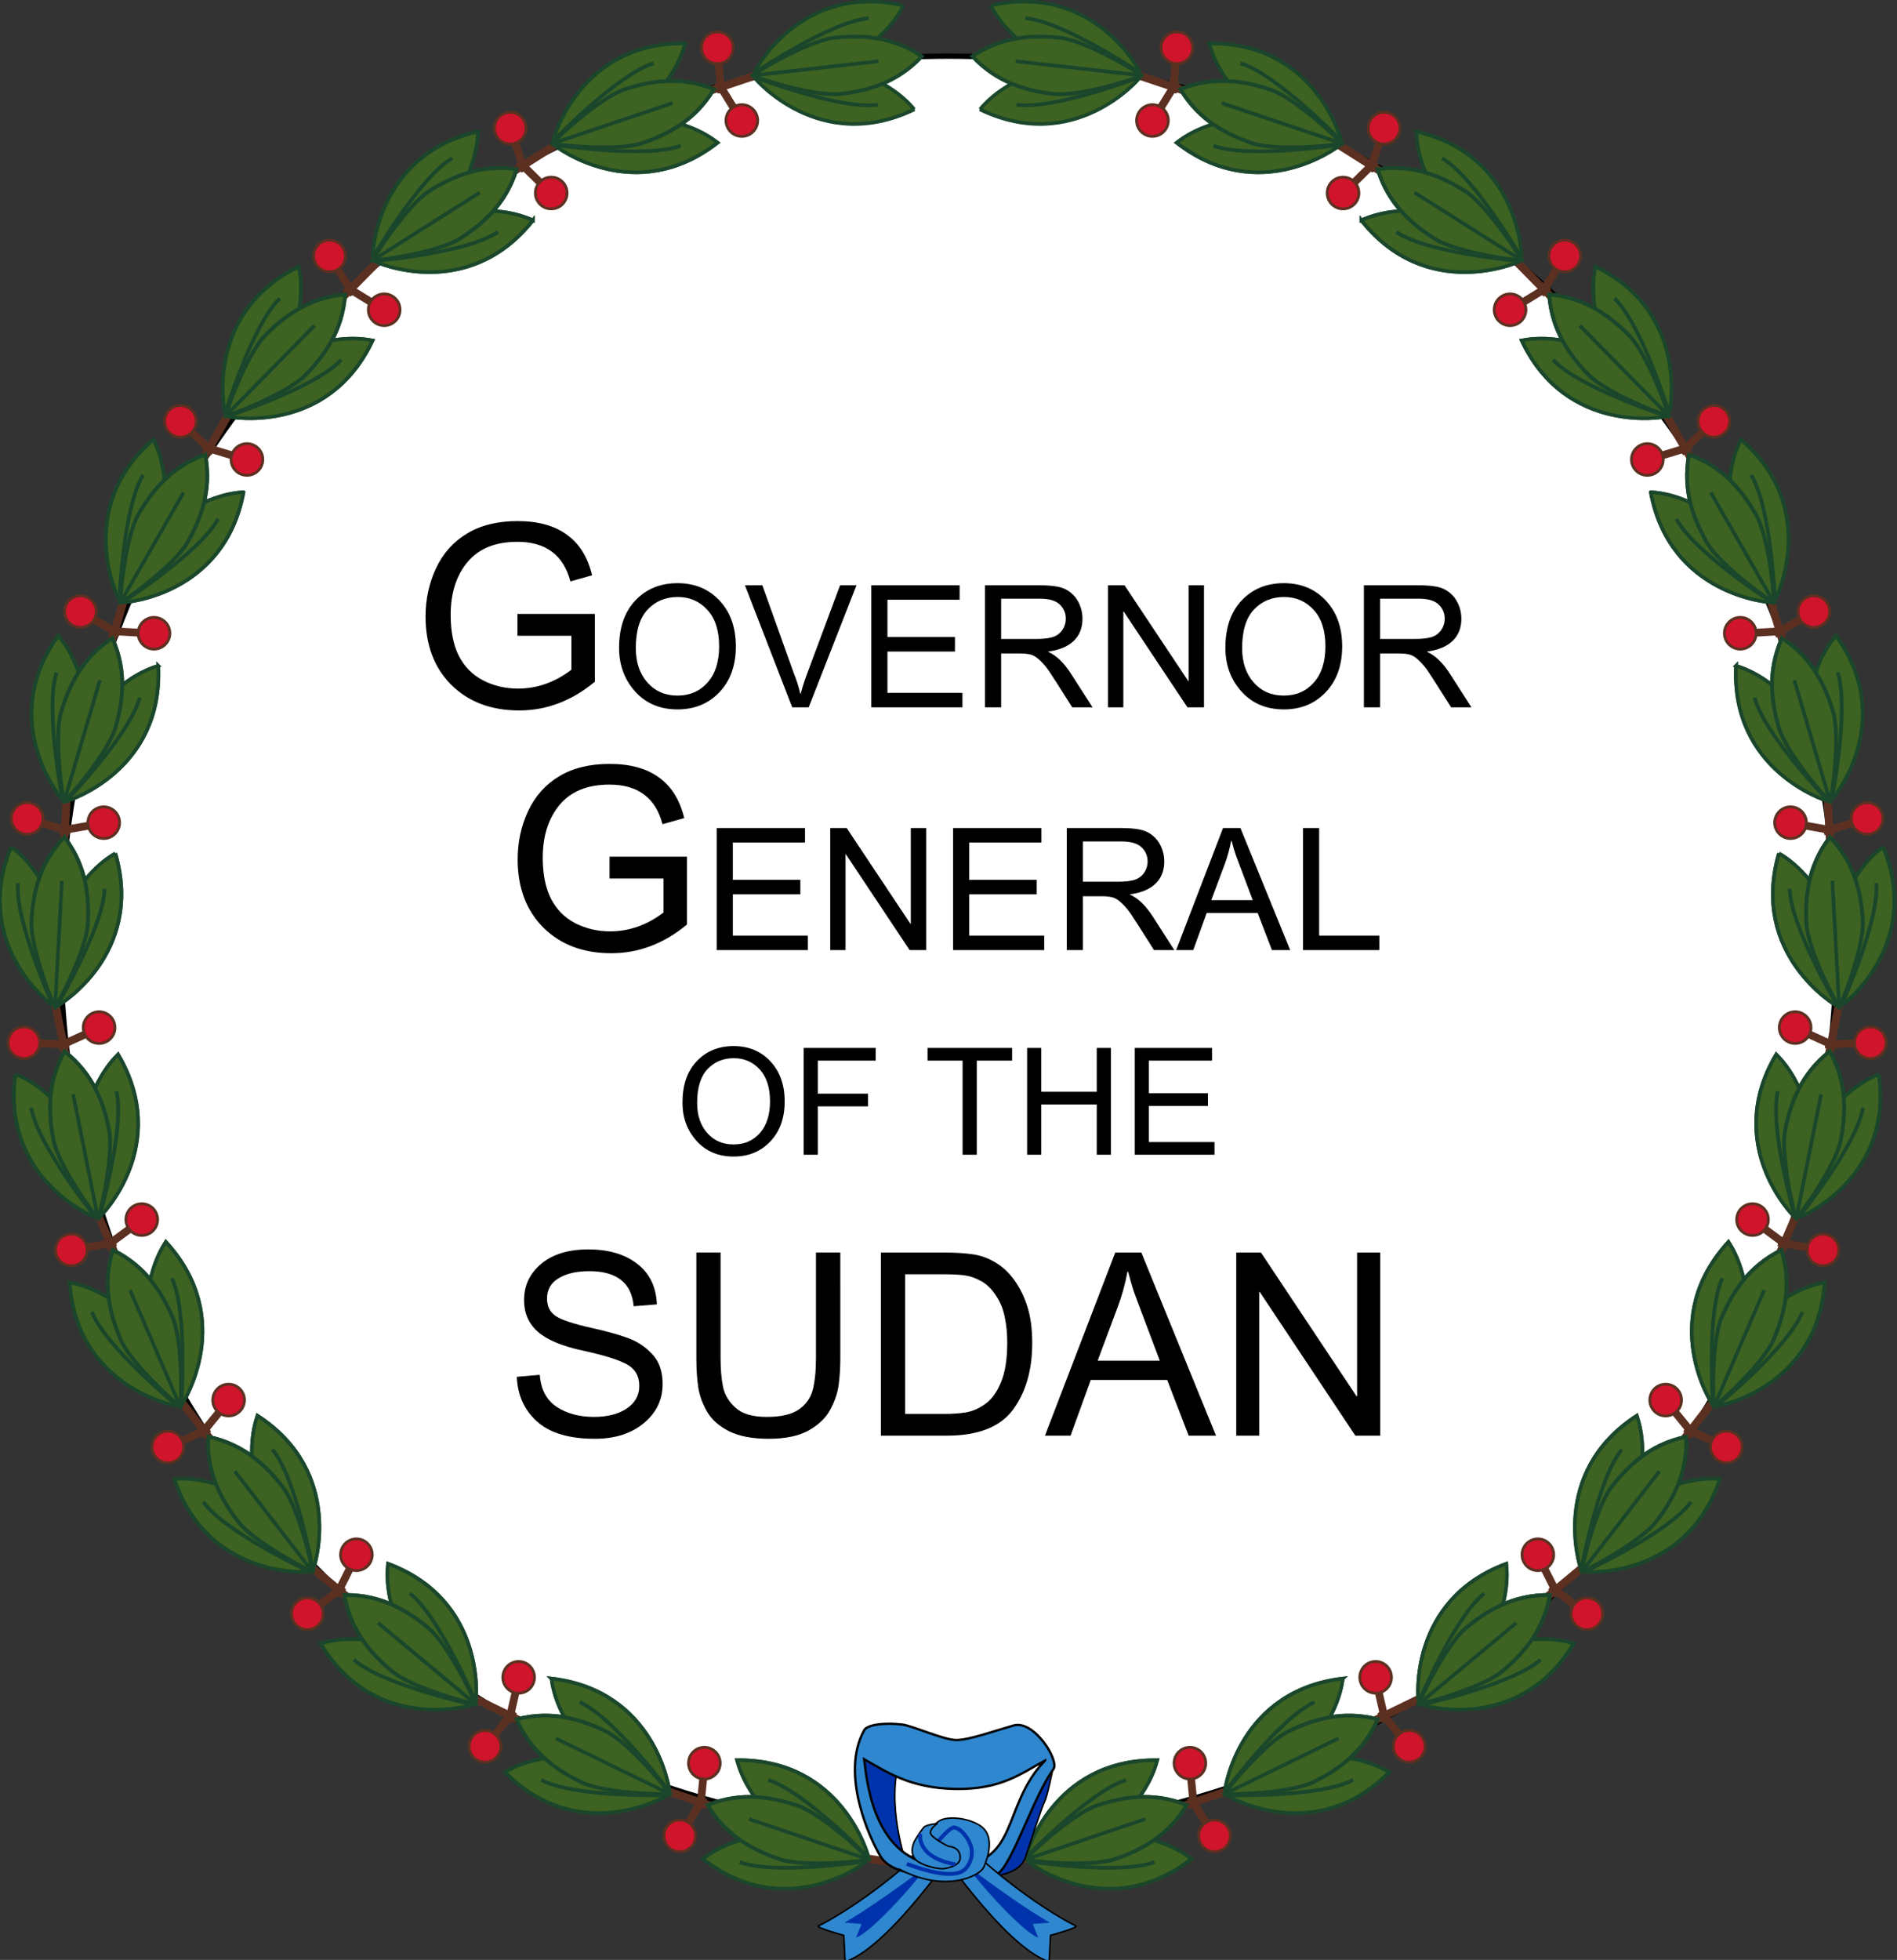
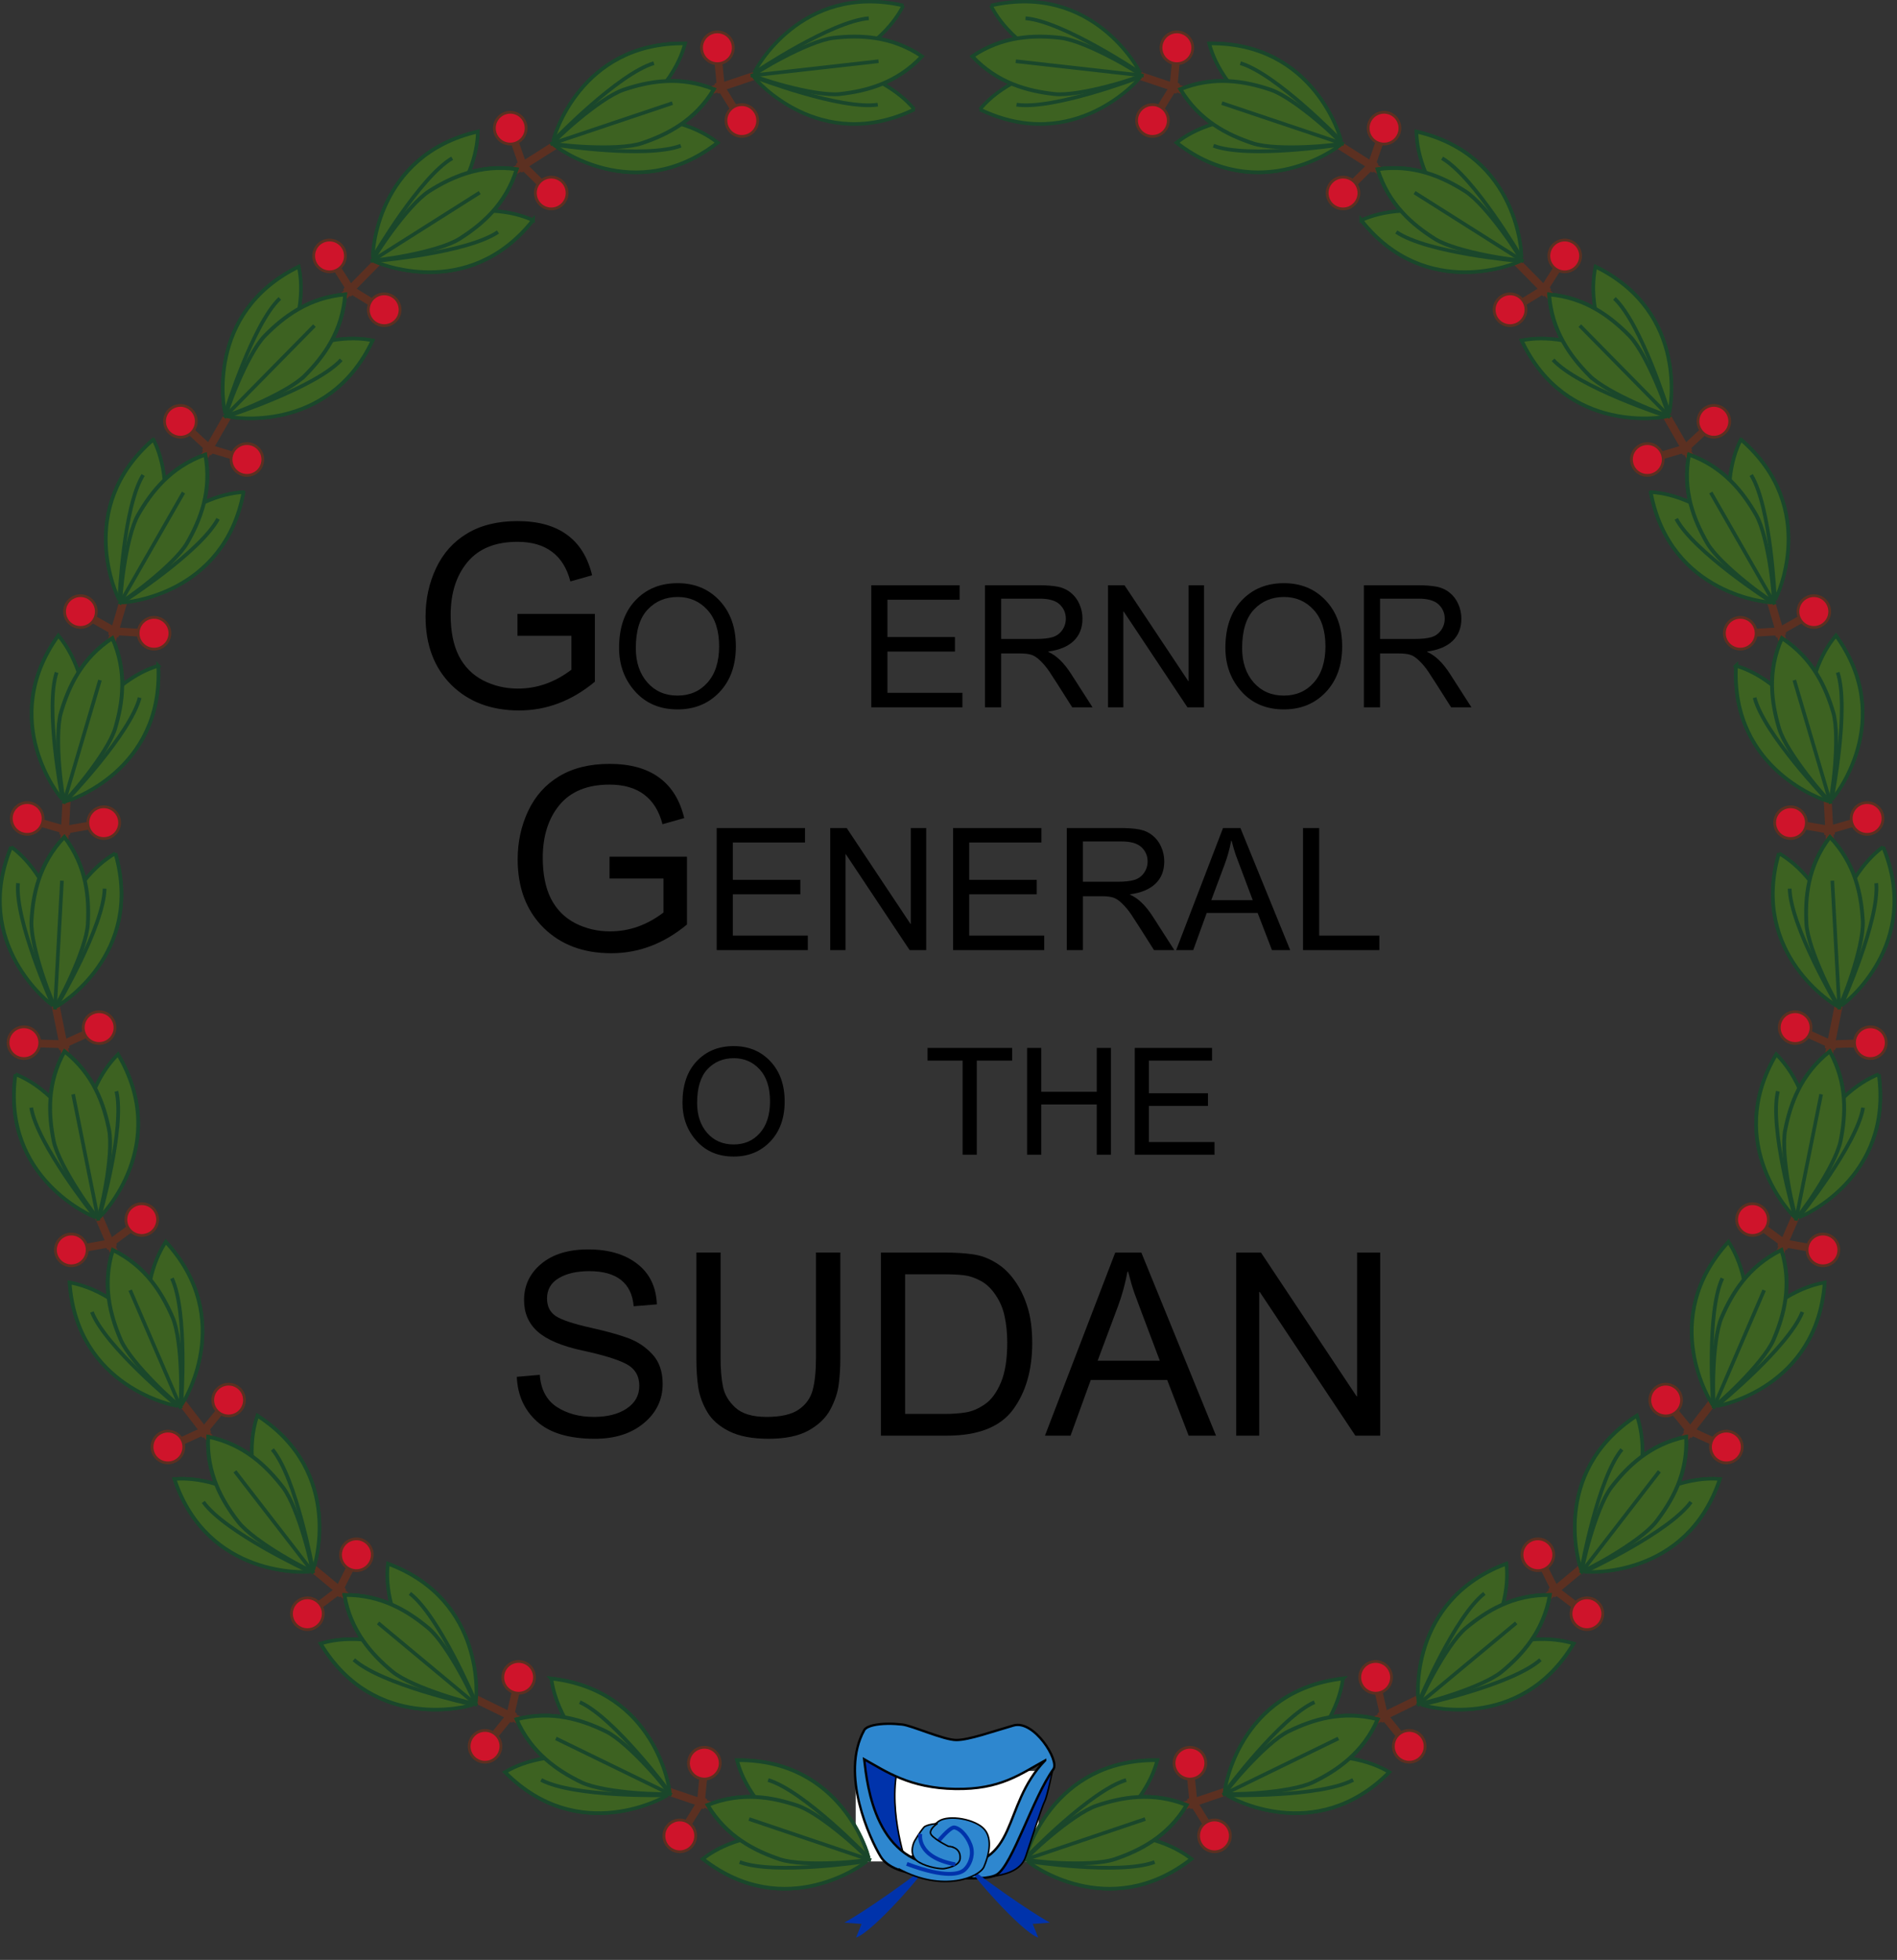
<svg xmlns="http://www.w3.org/2000/svg" xmlns:ns1="http://sodipodi.sourceforge.net/DTD/sodipodi-0.dtd" xmlns:ns2="http://www.inkscape.org/namespaces/inkscape" xmlns:xlink="http://www.w3.org/1999/xlink" version="1.0" width="356.096px" height="367.754px" id="Flag of the United Kingdom" ns1:version="0.32" ns2:version="1.1.1 (3bf5ae0d25, 2021-09-20)" ns1:docname="Flag_of_the_Governor-General_of_the_Anglo-Egyptian_Sudan.svg">
  <rect width="100%" height="100%" fill="#333333" stroke="none" />
  <defs id="defs32973" />
-   <path d="m 344.715,177.201 c 0,92.047 -74.619,166.667 -166.667,166.667 -92.047,0 -166.667,-74.619 -166.667,-166.667 0,-92.047 74.619,-166.667 166.667,-166.667 92.047,0 166.667,74.619 166.667,166.667 z" style="fill:#ffffff;fill-opacity:1;fill-rule:evenodd;stroke:#000000;stroke-width:1;stroke-miterlimit:4;stroke-dasharray:none;stroke-opacity:1" id="path16179" />
  <g transform="matrix(0.664,0,0,0.664,989.607,-425.308)" id="g39697">
    <rect width="51.697" height="25.586" x="-1248.46" y="1140.965" style="fill:#ffffff;fill-opacity:1;fill-rule:evenodd;stroke:none;stroke-width:0.312;stroke-miterlimit:4;stroke-dasharray:none;stroke-opacity:1" id="rect33864" />
    <g transform="translate(312.903,-359.784)" id="g32878">
      <g transform="translate(-757.98,954.531)" id="g17735">
-         <rect width="33.926" height="2.283" rx="0.256" ry="0.256" x="-862.823" y="451.586" transform="rotate(-8.528)" style="fill:#5c3021;fill-opacity:1;fill-rule:evenodd;stroke:none;stroke-width:1;stroke-miterlimit:4;stroke-dasharray:none;stroke-opacity:1" id="rect17799" />
        <g transform="rotate(71.318,-470.723,-9.746)" id="g16183">
          <g transform="matrix(0.919,0,0,0.919,-114.097,-103.541)" id="g16185">
            <rect width="2.449" height="33.627" x="110.339" y="529.249" style="fill:#5c3021;fill-opacity:1;fill-rule:evenodd;stroke:none;stroke-width:5;stroke-miterlimit:4;stroke-dasharray:none;stroke-opacity:1" id="rect16187" />
            <g transform="matrix(0.226,-0.974,0.974,0.226,-504.222,701.839)" id="g16189">
              <rect width="15.372" height="2.402" x="550.599" y="-294.717" transform="rotate(90)" style="fill:#5c3021;fill-opacity:1;fill-rule:evenodd;stroke:none;stroke-width:1;stroke-miterlimit:4;stroke-dasharray:none;stroke-opacity:1" id="rect16191" />
              <path d="m 308.408,497.516 c 0.002,2.061 -1.096,3.966 -2.881,4.997 -1.784,1.031 -3.984,1.031 -5.768,0 -1.784,-1.031 -2.883,-2.936 -2.881,-4.997 -0.002,-2.061 1.096,-3.966 2.881,-4.997 1.784,-1.031 3.984,-1.031 5.768,0 1.784,1.031 2.883,2.936 2.881,4.997 z" transform="matrix(0.847,0,0,0.847,37.287,130.585)" style="fill:#cf142b;fill-opacity:1;fill-rule:evenodd;stroke:#5c3021;stroke-width:1;stroke-miterlimit:4;stroke-dasharray:none;stroke-opacity:1" id="path16193" />
            </g>
            <g transform="matrix(-0.226,-0.974,-0.974,0.226,727.349,701.839)" id="use16195">
              <rect width="15.372" height="2.402" x="550.599" y="-294.717" transform="rotate(90)" style="fill:#5c3021;fill-opacity:1;fill-rule:evenodd;stroke:none;stroke-width:1;stroke-miterlimit:4;stroke-dasharray:none;stroke-opacity:1" id="rect38041" />
              <path d="m 308.408,497.516 c 0.002,2.061 -1.096,3.966 -2.881,4.997 -1.784,1.031 -3.984,1.031 -5.768,0 -1.784,-1.031 -2.883,-2.936 -2.881,-4.997 -0.002,-2.061 1.096,-3.966 2.881,-4.997 1.784,-1.031 3.984,-1.031 5.768,0 1.784,1.031 2.883,2.936 2.881,4.997 z" transform="matrix(0.847,0,0,0.847,37.287,130.585)" style="fill:#cf142b;fill-opacity:1;fill-rule:evenodd;stroke:#5c3021;stroke-width:1;stroke-miterlimit:4;stroke-dasharray:none;stroke-opacity:1" id="path38043" />
            </g>
          </g>
          <g transform="matrix(1.028,0,0,0.948,-126.192,-121.54)" id="g16197">
            <g transform="rotate(-3.162,854.242,2428.334)" id="g16199">
              <path d="m 201.956,513.098 c -11.213,29.106 10.81,46.868 10.81,46.868 0,0 4.863,-12.574 2.676,-22.233 -3.93,-17.361 -12.168,-23.511 -13.486,-24.635 z" style="fill:#3d6221;fill-opacity:1;fill-rule:evenodd;stroke:#1a472b;stroke-width:1px;stroke-linecap:butt;stroke-linejoin:miter;stroke-opacity:1" id="path16201" />
              <path d="m 203.783,523.897 c -0.961,11.155 9.227,35.886 9.227,35.886" style="fill:none;fill-opacity:0.75;fill-rule:evenodd;stroke:#1a472b;stroke-width:1.027px;stroke-linecap:butt;stroke-linejoin:miter;stroke-opacity:1" id="path16203" />
            </g>
            <g transform="matrix(-0.998,-0.055,-0.055,0.998,355.785,50.823)" id="use16205">
              <path d="m 201.956,513.098 c -11.213,29.106 10.81,46.868 10.81,46.868 0,0 4.863,-12.574 2.676,-22.233 -3.93,-17.361 -12.168,-23.511 -13.486,-24.635 z" style="fill:#3d6221;fill-opacity:1;fill-rule:evenodd;stroke:#1a472b;stroke-width:1px;stroke-linecap:butt;stroke-linejoin:miter;stroke-opacity:1" id="path38029" />
              <path d="m 203.783,523.897 c -0.961,11.155 9.227,35.886 9.227,35.886" style="fill:none;fill-opacity:0.75;fill-rule:evenodd;stroke:#1a472b;stroke-width:1.027px;stroke-linecap:butt;stroke-linejoin:miter;stroke-opacity:1" id="path38031" />
            </g>
            <g transform="translate(-103.264,37.365)" id="g16207">
              <path d="m 207.062,536.125 c 0,7.781 7.42,25.511 7.75,25 0.334,0.518 7.781,-17.205 7.781,-25 0,-7.795 -1.181,-17.167 -7.766,-25.514 -6.615,8.406 -7.765,17.691 -7.765,25.514 z" style="fill:#3d6221;fill-opacity:1;fill-rule:evenodd;stroke:#1a472b;stroke-width:1.059px;stroke-linecap:butt;stroke-linejoin:miter;stroke-opacity:1" id="path16209" />
              <path d="M 214.828,562.028 V 523.644" style="fill:none;fill-opacity:0.75;fill-rule:evenodd;stroke:#1a472b;stroke-width:1px;stroke-linecap:butt;stroke-linejoin:miter;stroke-opacity:1" id="path16211" />
            </g>
          </g>
          <use id="use17723" x="0" y="0" width="744.094" height="1052.362" xlink:href="#g16197" />
        </g>
        <use transform="matrix(0.992,-0.127,0.127,0.992,-22.261,-109.935)" id="use17701" x="0" y="0" width="744.094" height="1052.362" xlink:href="#g16183" />
        <use transform="rotate(-21.063,-818.135,250.029)" id="use17703" x="0" y="0" width="744.094" height="1052.362" xlink:href="#g16183" />
        <use transform="rotate(-33.607,-811.546,270.038)" id="use17705" x="0" y="0" width="744.094" height="1052.362" xlink:href="#g16183" />
        <use transform="rotate(-48.02,-801.807,288.698)" id="use17707" x="0" y="0" width="744.094" height="1052.362" xlink:href="#g16183" />
        <use transform="rotate(-59.983,-803.431,291.871)" id="use17709" x="0" y="0" width="744.094" height="1052.362" xlink:href="#g16183" />
        <use transform="matrix(0.268,-0.963,0.963,0.268,-873.025,-550.216)" id="use17711" x="0" y="0" width="744.094" height="1052.362" xlink:href="#g16183" />
        <use transform="rotate(-87.753,-797.148,303.479)" id="use17713" x="0" y="0" width="744.094" height="1052.362" xlink:href="#g16183" />
        <use transform="rotate(-101.171,-795.629,306.695)" id="use17715" x="0" y="0" width="744.094" height="1052.362" xlink:href="#g16183" />
        <use transform="rotate(-115.87,-792.295,310.324)" id="use17717" x="0" y="0" width="744.094" height="1052.362" xlink:href="#g16183" />
        <use transform="rotate(-129.012,-793.047,311.858)" id="use17719" x="0" y="0" width="744.094" height="1052.362" xlink:href="#g16183" />
        <use transform="rotate(-142.751,-792.416,313.721)" id="use17721" x="0" y="0" width="744.094" height="1052.362" xlink:href="#g16183" />
        <use transform="matrix(0.112,-0.994,0.994,0.112,-1164.682,5.693)" id="use17729" x="0" y="0" width="744.094" height="1052.362" xlink:href="#g16197" />
      </g>
      <use transform="matrix(-1,0,0,1,-3071.031,0)" id="use17765" x="0" y="0" width="744.094" height="1052.362" xlink:href="#g17735" />
      <g transform="translate(0,0.707)" id="g32863">
        <g transform="matrix(2.183,0.236,-0.236,2.183,-380.805,-580.534)" id="g27432">
-           <path d="m -423.38,1009.494 c -5.922,6.718 -11.402,10.43 -11.932,10.695 -0.53,0.265 3.359,0.884 3.359,0.884 l 0.53,3.359 c 5.657,-2.563 13.258,-17.236 13.258,-17.236 z" style="fill:#2e87cf;fill-opacity:1;fill-rule:evenodd;stroke:#000000;stroke-width:0.2;stroke-linecap:butt;stroke-linejoin:miter;stroke-miterlimit:4;stroke-dasharray:none;stroke-opacity:1" id="path25682" />
          <path d="m -422.466,1011.23 c -6.674,6.243 -9.597,8.203 -9.597,8.203 l 2.224,-0.07 -0.515,1.818 c 0,0 -2.126,0.966 0,0 2.126,-0.966 8.129,-9.664 7.888,-9.951 z" style="fill:#0033ab;fill-opacity:1;fill-rule:evenodd;stroke:none;stroke-width:1px;stroke-linecap:butt;stroke-linejoin:miter;stroke-opacity:1" id="path26557" />
        </g>
        <g transform="matrix(2.195,0,0,2.195,-566.016,-695.446)" id="g25677">
          <path d="m -447.75,998.737 c -1.875,5.625 0.75,13.25 0.75,13.25 l -3.375,-3 -2.5,-8.125 0.375,-3.75 z" style="fill:#0033ab;fill-opacity:1;fill-rule:evenodd;stroke:#000000;stroke-width:0.2;stroke-linecap:butt;stroke-linejoin:miter;stroke-miterlimit:4;stroke-dasharray:none;stroke-opacity:1" id="path22181" />
          <path d="m -436.064,1013.825 c 4.066,-0.442 4.375,-2.21 4.64,-3.005 0.265,-0.795 1.945,-6.01 2.298,-6.673 0.354,-0.663 1.105,-4.419 1.105,-4.419 l -3.536,4.11 z" style="fill:#0033ab;fill-opacity:1;fill-rule:evenodd;stroke:#000000;stroke-width:0.2;stroke-linecap:butt;stroke-linejoin:miter;stroke-miterlimit:4;stroke-dasharray:none;stroke-opacity:1" id="path24802" />
          <path d="m -449.469,994.156 c -1.213,0.032 -2.49,0.244 -2.875,0.781 -0.009,0.014 -0.023,0.048 -0.031,0.062 -3.125,5.625 0.75,14 2.125,16.25 1.375,2.25 5.375,2.25 5.375,2.25 0,0 7.727,1.231 9.602,0.059 2,-1.25 4.648,-9.934 7.273,-13.559 0.806,-1.114 -2.5,-6.375 -5.125,-5.625 -2.625,0.75 -5.75,1.875 -7.375,1.875 -1.625,0 -5.75,-1.875 -7,-2 -0.469,-0.047 -1.213,-0.114 -1.969,-0.094 z m 20.406,4.719 c -5.805,6.003 -3.117,13.625 -12.438,13.625 -9.446,0 -10.463,-10.366 -10.875,-13.781 2.838,1.585 5.859,3.727 11.719,3.828 5.859,0.102 8.399,-1.924 11.594,-3.672 z" style="fill:#2e87cf;fill-opacity:1;fill-rule:evenodd;stroke:#000000;stroke-width:0.3;stroke-linecap:butt;stroke-linejoin:miter;stroke-miterlimit:4;stroke-dasharray:none;stroke-opacity:1" id="path18679" />
        </g>
        <use transform="matrix(-1,0,0,1,-3071.031,0)" id="use27436" x="0" y="0" width="744.094" height="1052.362" xlink:href="#g27432" />
        <g id="g33856">
          <g transform="matrix(2.195,0,0,2.195,-618.02,-691.565)" id="g31827">
            <path d="m -424.25,1011.05 c 5.75,3.125 10.438,1.062 11,-0.25 0.562,-1.312 1.188,-3.5 0.062,-4.812 -1.125,-1.312 -4.562,-1.938 -5.875,-1.062 -1.312,0.875 -3.5,4.625 -3.5,4.625 0,0 -1.75,-0.938 0,0 1.75,0.938 3.625,1.125 3.625,1.125 0,0 1.438,-2.812 1.688,-2.375 0.25,0.438 0.438,2.062 0,2.25 -0.438,0.188 -1.688,0.062 -1.688,0.062" style="fill:#2e87cf;fill-opacity:1;fill-rule:evenodd;stroke:#000000;stroke-width:0.2;stroke-linecap:butt;stroke-linejoin:miter;stroke-miterlimit:4;stroke-dasharray:none;stroke-opacity:1" id="path30077" />
            <path d="m -423.188,1010.425 c 5,1.875 6.812,1.312 7.438,0.75 0.625,-0.562 1.125,-1.688 0.875,-2.812 -0.25,-1.125 -1.312,-2.5 -2.188,-2.625 -0.875,-0.125 -4.062,4.312 -4.062,4.312" style="fill:none;fill-opacity:1;fill-rule:evenodd;stroke:#0033ab;stroke-width:0.5;stroke-linecap:butt;stroke-linejoin:miter;stroke-miterlimit:4;stroke-dasharray:none;stroke-opacity:1" id="path30952" />
          </g>
          <g id="g33852">
            <path d="m -1543.438,1525.88 c -3.066,-1.784 -1.738,-5.288 -1.2,-6.175 1.333,-2.195 1.866,-2.881 2.533,-3.705 0.666,-0.823 3.865,-1.098 3.865,-1.098 0,0 -1.999,1.235 -1.999,2.607 0,1.372 5.065,3.842 5.065,3.842 0,0 3.572,0.055 3.332,3.43 -0.138,1.935 -2.932,2.607 -4.532,2.881 -0.8,0.137 -4.399,-0.274 -7.064,-1.784 z" style="fill:#2e87cf;fill-opacity:1;fill-rule:evenodd;stroke:#000000;stroke-width:0.433;stroke-linecap:butt;stroke-linejoin:miter;stroke-miterlimit:4;stroke-dasharray:none;stroke-opacity:1" id="path31837" />
            <path d="m -1533.224,1526.456 c -11.251,-2.058 -9.879,-8.644 -9.879,-8.644" style="fill:none;fill-opacity:1;fill-rule:evenodd;stroke:#0033ab;stroke-width:1.098;stroke-linecap:butt;stroke-linejoin:miter;stroke-miterlimit:4;stroke-dasharray:none;stroke-opacity:1" id="path32712" />
          </g>
        </g>
      </g>
    </g>
  </g>
  <g style="font-style:normal;font-variant:normal;font-weight:bold;font-stretch:normal;font-size:24px;line-height:100%;font-family:Arial;text-align:center;writing-mode:lr-tb;text-anchor:middle;fill:#000000;fill-opacity:1;stroke:none;stroke-width:1px;stroke-linecap:butt;stroke-linejoin:miter;stroke-opacity:1" id="text1935" transform="translate(-563.622,-188.966)">
    <path d="m 675.287,316.885 q -6.492,5.391 -14.203,5.391 -7.898,0 -12.75,-4.805 -4.828,-4.828 -4.828,-12.82 0,-4.875 1.969,-9.07 1.992,-4.219 5.836,-6.516 3.867,-2.32 9.445,-2.32 5.789,0 9.281,2.555 3.516,2.531 4.734,7.617 l -4.078,1.148 q -0.961,-3.703 -3.445,-5.555 -2.484,-1.875 -6.492,-1.875 -6.211,0 -9.375,3.797 -3.164,3.797 -3.164,9.938 0,4.594 1.523,7.641 1.547,3.047 4.547,4.617 3.023,1.547 6.562,1.547 5.391,0 10.031,-3.539 v -6.375 h -10.125 v -4.102 h 14.531 z" style="font-size:48px;text-align:center;text-anchor:middle" id="path5268" />
    <path d="m 690.818,298.393 q 4.812,0 7.875,3.266 3.062,3.266 3.062,8.609 0,5.328 -3.078,8.578 -3.078,3.234 -7.859,3.234 -4.953,0 -7.969,-3.359 -3.016,-3.359 -3.016,-8.203 0,-5.641 3.047,-8.875 3.062,-3.25 7.938,-3.25 z m -0.031,21.094 q 3.484,0 5.641,-2.438 2.172,-2.438 2.188,-6.781 0,-4.469 -2.219,-6.875 -2.203,-2.406 -5.547,-2.406 -3.438,0 -5.656,2.359 -2.219,2.359 -2.219,7.234 0,3.984 2.172,6.453 2.172,2.453 5.641,2.453 z" style="font-style:normal;font-variant:normal;font-weight:normal;font-stretch:normal;font-size:32px;line-height:100%;font-family:'Arial Unicode MS';text-align:center;writing-mode:lr-tb;text-anchor:middle" id="path5270" />
-     <path d="m 724.396,298.784 -8.969,22.906 h -3.094 l -8.875,-22.906 h 3.266 l 5.953,16.641 q 0.672,1.594 1.188,3.734 h 0.062 q 0.469,-1.828 1.188,-3.734 l 6.203,-16.641 z" style="font-style:normal;font-variant:normal;font-weight:normal;font-stretch:normal;font-size:32px;line-height:100%;font-family:'Arial Unicode MS';text-align:center;writing-mode:lr-tb;text-anchor:middle" id="path5272" />
    <path d="m 744.287,321.69 h -17.109 v -22.906 h 16.578 v 2.719 H 730.209 v 7 h 12.672 v 2.719 H 730.209 v 7.75 h 14.078 z" style="font-style:normal;font-variant:normal;font-weight:normal;font-stretch:normal;font-size:32px;line-height:100%;font-family:'Arial Unicode MS';text-align:center;writing-mode:lr-tb;text-anchor:middle" id="path5274" />
    <path d="m 768.709,321.69 h -3.812 q -3.422,-5.406 -4.25,-6.641 -0.828,-1.234 -1.75,-2.109 -0.906,-0.891 -1.719,-1.125 -0.797,-0.234 -2.125,-0.234 h -3.5 v 10.109 h -3.031 v -22.906 h 10.141 q 2.078,0 3.484,0.266 1.406,0.266 2.469,1.125 1.062,0.844 1.625,2.141 0.578,1.297 0.578,2.734 0,2.594 -1.641,4.172 -1.641,1.578 -4.781,2 v 0.062 q 2.297,1.016 4.312,4.172 z m -17.156,-12.828 h 6.5 q 1.969,0 3.109,-0.328 1.156,-0.344 1.844,-1.312 0.688,-0.969 0.688,-2.172 0,-1.562 -1.141,-2.656 -1.141,-1.094 -3.766,-1.094 h -7.234 z" style="font-style:normal;font-variant:normal;font-weight:normal;font-stretch:normal;font-size:32px;line-height:100%;font-family:'Arial Unicode MS';text-align:center;writing-mode:lr-tb;text-anchor:middle" id="path5276" />
    <path d="m 789.631,321.69 h -3.109 l -11.969,-17.984 h -0.062 v 17.984 h -2.875 v -22.906 h 3.094 l 11.969,17.984 h 0.062 v -17.984 h 2.891 z" style="font-style:normal;font-variant:normal;font-weight:normal;font-stretch:normal;font-size:32px;line-height:100%;font-family:'Arial Unicode MS';text-align:center;writing-mode:lr-tb;text-anchor:middle" id="path5278" />
    <path d="m 804.631,298.393 q 4.812,0 7.875,3.266 3.062,3.266 3.062,8.609 0,5.328 -3.078,8.578 -3.078,3.234 -7.859,3.234 -4.953,0 -7.969,-3.359 -3.016,-3.359 -3.016,-8.203 0,-5.641 3.047,-8.875 3.062,-3.25 7.938,-3.25 z m -0.031,21.094 q 3.484,0 5.641,-2.438 2.172,-2.438 2.188,-6.781 0,-4.469 -2.219,-6.875 -2.203,-2.406 -5.547,-2.406 -3.438,0 -5.656,2.359 -2.219,2.359 -2.219,7.234 0,3.984 2.172,6.453 2.172,2.453 5.641,2.453 z" style="font-style:normal;font-variant:normal;font-weight:normal;font-stretch:normal;font-size:32px;line-height:100%;font-family:'Arial Unicode MS';text-align:center;writing-mode:lr-tb;text-anchor:middle" id="path5280" />
    <path d="m 839.834,321.69 h -3.812 q -3.422,-5.406 -4.25,-6.641 -0.828,-1.234 -1.75,-2.109 -0.906,-0.891 -1.719,-1.125 -0.797,-0.234 -2.125,-0.234 h -3.5 v 10.109 h -3.031 v -22.906 h 10.141 q 2.078,0 3.484,0.266 1.406,0.266 2.469,1.125 1.062,0.844 1.625,2.141 0.578,1.297 0.578,2.734 0,2.594 -1.641,4.172 -1.641,1.578 -4.781,2 v 0.062 q 2.297,1.016 4.312,4.172 z m -17.156,-12.828 h 6.5 q 1.969,0 3.109,-0.328 1.156,-0.344 1.844,-1.312 0.688,-0.969 0.688,-2.172 0,-1.562 -1.141,-2.656 -1.141,-1.094 -3.766,-1.094 h -7.234 z" style="font-style:normal;font-variant:normal;font-weight:normal;font-stretch:normal;font-size:32px;line-height:100%;font-family:'Arial Unicode MS';text-align:center;writing-mode:lr-tb;text-anchor:middle" id="path5282" />
  </g>
  <g style="font-style:normal;font-variant:normal;font-weight:bold;font-stretch:normal;font-size:28px;line-height:100%;font-family:Arial;text-align:start;writing-mode:lr-tb;text-anchor:start;fill:#000000;fill-opacity:1;stroke:none;stroke-width:1px;stroke-linecap:butt;stroke-linejoin:miter;stroke-opacity:1" id="text1951" transform="translate(-563.561,-191.668)">
    <path d="m 692.516,365.143 q -6.492,5.391 -14.203,5.391 -7.898,0 -12.75,-4.805 -4.828,-4.828 -4.828,-12.82 0,-4.875 1.969,-9.07 1.992,-4.219 5.836,-6.516 3.867,-2.32 9.445,-2.32 5.789,0 9.281,2.555 3.516,2.531 4.734,7.617 l -4.078,1.148 q -0.961,-3.703 -3.445,-5.555 -2.484,-1.875 -6.492,-1.875 -6.211,0 -9.375,3.797 -3.164,3.797 -3.164,9.938 0,4.594 1.523,7.641 1.547,3.047 4.547,4.617 3.023,1.547 6.562,1.547 5.391,0 10.031,-3.539 v -6.375 h -10.125 v -4.102 h 14.531 z" style="font-size:48px;text-align:center;text-anchor:middle" id="path5253" />
    <path d="m 715.203,369.947 h -17.109 v -22.906 h 16.578 v 2.719 H 701.125 v 7 h 12.672 v 2.719 H 701.125 v 7.75 h 14.078 z" style="font-size:32px;text-align:center;text-anchor:middle" id="path5255" />
    <path d="m 737.422,369.947 h -3.109 l -11.969,-17.984 h -0.062 v 17.984 h -2.875 V 347.041 H 722.5 l 11.969,17.984 h 0.062 v -17.984 h 2.891 z" style="font-size:32px;text-align:center;text-anchor:middle" id="path5257" />
    <path d="m 759.578,369.947 h -17.109 v -22.906 h 16.578 v 2.719 H 745.5 v 7 h 12.672 v 2.719 H 745.5 v 7.75 h 14.078 z" style="font-size:32px;text-align:center;text-anchor:middle" id="path5259" />
    <path d="m 784,369.947 h -3.812 q -3.422,-5.406 -4.25,-6.641 -0.828,-1.234 -1.75,-2.109 -0.906,-0.891 -1.719,-1.125 -0.797,-0.234 -2.125,-0.234 h -3.5 v 10.109 h -3.031 v -22.906 h 10.141 q 2.078,0 3.484,0.266 1.406,0.266 2.469,1.125 1.062,0.844 1.625,2.141 0.578,1.297 0.578,2.734 0,2.594 -1.641,4.172 -1.641,1.578 -4.781,2 v 0.062 q 2.297,1.016 4.312,4.172 z m -17.156,-12.828 h 6.5 q 1.969,0 3.109,-0.328 1.156,-0.344 1.844,-1.312 0.688,-0.969 0.688,-2.172 0,-1.562 -1.141,-2.656 -1.141,-1.094 -3.766,-1.094 h -7.234 z" style="font-size:32px;text-align:center;text-anchor:middle" id="path5261" />
    <path d="m 805.75,369.947 h -3.422 l -2.688,-6.969 h -9.562 l -2.531,6.969 h -3.203 l 8.797,-22.906 h 3.266 z m -7.031,-9.375 q -2.812,-7.438 -3.172,-8.438 -0.359,-1.016 -0.797,-2.703 h -0.078 q -0.438,2.312 -1.172,4.281 l -2.562,6.859 h 7.781 z" style="font-size:32px;text-align:center;text-anchor:middle" id="path5263" />
    <path d="m 822.484,369.947 h -14.328 v -22.906 h 3.031 v 20.188 h 11.297 z" style="font-size:32px;text-align:center;text-anchor:middle" id="path5265" />
  </g>
  <g style="font-style:normal;font-variant:normal;font-weight:bold;font-stretch:normal;font-size:28px;line-height:100%;font-family:Arial;text-align:start;writing-mode:lr-tb;text-anchor:start;fill:#000000;fill-opacity:1;stroke:none;stroke-width:1px;stroke-linecap:butt;stroke-linejoin:miter;stroke-opacity:1" id="text1969" transform="translate(-563.69,-193.23)">
    <path d="m 701.413,389.521 q 4.211,0 6.891,2.857 2.68,2.857 2.68,7.533 0,4.662 -2.693,7.506 -2.693,2.83 -6.877,2.83 -4.334,0 -6.973,-2.939 -2.639,-2.939 -2.639,-7.178 0,-4.936 2.666,-7.766 2.68,-2.844 6.945,-2.844 z m -0.027,18.457 q 3.049,0 4.936,-2.133 1.9,-2.133 1.914,-5.934 0,-3.91 -1.941,-6.016 -1.928,-2.105 -4.854,-2.105 -3.008,0 -4.949,2.064 -1.941,2.064 -1.941,6.33 0,3.486 1.9,5.646 1.9,2.146 4.936,2.146 z" style="font-style:normal;font-variant:normal;font-weight:normal;font-stretch:normal;font-size:28px;line-height:100%;font-family:'Arial Unicode MS';text-align:start;writing-mode:lr-tb;text-anchor:start" id="path5242" />
-     <path d="M 728.073,392.242 H 717.204 v 6.207 h 9.42 v 2.379 h -9.42 v 9.078 h -2.652 v -20.043 h 13.521 z" style="font-style:normal;font-variant:normal;font-weight:normal;font-stretch:normal;font-size:28px;line-height:100%;font-family:'Arial Unicode MS';text-align:start;writing-mode:lr-tb;text-anchor:start" id="path5244" />
    <path d="m 753.68,392.242 h -6.631 v 17.664 h -2.666 v -17.664 h -6.576 v -2.379 h 15.873 z" style="font-style:normal;font-variant:normal;font-weight:normal;font-stretch:normal;font-size:28px;line-height:100%;font-family:'Arial Unicode MS';text-align:start;writing-mode:lr-tb;text-anchor:start" id="path5246" />
    <path d="m 772.233,409.906 h -2.666 v -9.434 h -10.418 v 9.434 h -2.652 v -20.043 h 2.652 v 8.23 h 10.418 v -8.23 h 2.666 z" style="font-style:normal;font-variant:normal;font-weight:normal;font-stretch:normal;font-size:28px;line-height:100%;font-family:'Arial Unicode MS';text-align:start;writing-mode:lr-tb;text-anchor:start" id="path5248" />
    <path d="m 791.674,409.906 h -14.971 v -20.043 h 14.506 v 2.379 h -11.854 v 6.125 h 11.088 v 2.379 h -11.088 v 6.781 h 12.318 z" style="font-style:normal;font-variant:normal;font-weight:normal;font-stretch:normal;font-size:28px;line-height:100%;font-family:'Arial Unicode MS';text-align:start;writing-mode:lr-tb;text-anchor:start" id="path5250" />
  </g>
  <g style="font-style:normal;font-variant:normal;font-weight:bold;font-stretch:normal;font-size:28px;line-height:100%;font-family:Arial;text-align:start;writing-mode:lr-tb;text-anchor:start;fill:#000000;fill-opacity:1;stroke:none;stroke-width:1px;stroke-linecap:butt;stroke-linejoin:miter;stroke-opacity:1" id="text1975" transform="translate(-567.66,-188.966)">
    <path d="m 686.611,434.073 q -0.281,-3.281 -2.367,-4.922 -2.086,-1.664 -5.977,-1.664 -3.516,0 -5.719,1.312 -2.203,1.312 -2.203,3.82 0,2.227 1.688,3.328 1.711,1.078 6.516,2.156 4.266,0.938 6.961,1.922 2.695,0.984 4.617,3.07 1.922,2.062 1.922,5.555 0,4.43 -3.539,7.359 -3.516,2.93 -9.188,2.93 -7.242,0 -10.852,-3.234 -3.586,-3.234 -3.797,-8.391 l 4.312,-0.375 q 0.305,4.125 3.188,6.023 2.883,1.875 6.961,1.875 3.82,0 6.164,-1.57 2.367,-1.57 2.367,-4.266 0,-2.812 -2.461,-4.102 -2.461,-1.289 -8.273,-2.531 -5.789,-1.266 -8.344,-3.539 -2.555,-2.273 -2.555,-5.906 0,-4.125 3.234,-6.82 3.234,-2.695 8.812,-2.695 5.719,0 9.188,2.695 3.492,2.672 3.703,7.617 z" style="font-style:normal;font-variant:normal;font-weight:normal;font-stretch:normal;font-size:48px;line-height:100%;font-family:'Arial Unicode MS';text-align:start;writing-mode:lr-tb;text-anchor:start" id="path5231" />
    <path d="m 725.4,443.87 q 0,2.648 -0.305,4.898 -0.281,2.25 -1.547,4.641 -1.242,2.367 -4.078,3.961 -2.812,1.57 -7.523,1.57 -4.594,0 -7.406,-1.406 -2.812,-1.406 -4.125,-3.633 -1.312,-2.227 -1.688,-4.641 -0.352,-2.414 -0.352,-5.391 v -19.875 h 4.547 v 19.805 q 0,3.094 0.445,5.344 0.445,2.227 2.344,3.961 1.898,1.734 5.859,1.734 4.008,0 6.023,-1.383 2.016,-1.383 2.625,-3.68 0.609,-2.32 0.609,-5.977 v -19.805 h 4.57 z" style="font-style:normal;font-variant:normal;font-weight:normal;font-stretch:normal;font-size:48px;line-height:100%;font-family:'Arial Unicode MS';text-align:start;writing-mode:lr-tb;text-anchor:start" id="path5233" />
    <path d="m 733.017,423.995 h 11.859 q 3.117,0 5.367,0.328 2.25,0.305 4.289,1.547 2.062,1.219 3.586,3.375 1.547,2.156 2.414,4.969 0.891,2.789 0.891,6.773 0,7.594 -3.609,12.492 -3.609,4.875 -12.422,4.875 h -12.375 z m 4.547,30.281 h 7.359 q 2.25,0 4.008,-0.281 1.781,-0.281 3.586,-1.523 1.828,-1.242 3.023,-4.078 1.195,-2.836 1.195,-7.5 0,-2.578 -0.469,-4.805 -0.445,-2.25 -1.688,-4.078 -1.219,-1.852 -2.812,-2.695 -1.594,-0.867 -3.117,-1.055 -1.5,-0.188 -3.867,-0.188 h -7.219 z" style="font-style:normal;font-variant:normal;font-weight:normal;font-stretch:normal;font-size:48px;line-height:100%;font-family:'Arial Unicode MS';text-align:start;writing-mode:lr-tb;text-anchor:start" id="path5235" />
    <path d="m 795.923,458.354 h -5.133 l -4.031,-10.453 h -14.344 l -3.797,10.453 h -4.805 l 13.195,-34.359 h 4.898 z m -10.547,-14.062 q -4.219,-11.156 -4.758,-12.656 -0.539,-1.523 -1.195,-4.055 h -0.117 q -0.656,3.469 -1.758,6.422 l -3.844,10.289 z" style="font-style:normal;font-variant:normal;font-weight:normal;font-stretch:normal;font-size:48px;line-height:100%;font-family:'Arial Unicode MS';text-align:start;writing-mode:lr-tb;text-anchor:start" id="path5237" />
    <path d="m 826.743,458.354 h -4.664 l -17.953,-26.977 h -0.094 v 26.977 h -4.312 v -34.359 h 4.641 l 17.953,26.977 h 0.094 v -26.977 h 4.336 z" style="font-style:normal;font-variant:normal;font-weight:normal;font-stretch:normal;font-size:48px;line-height:100%;font-family:'Arial Unicode MS';text-align:start;writing-mode:lr-tb;text-anchor:start" id="path5239" />
  </g>
</svg>